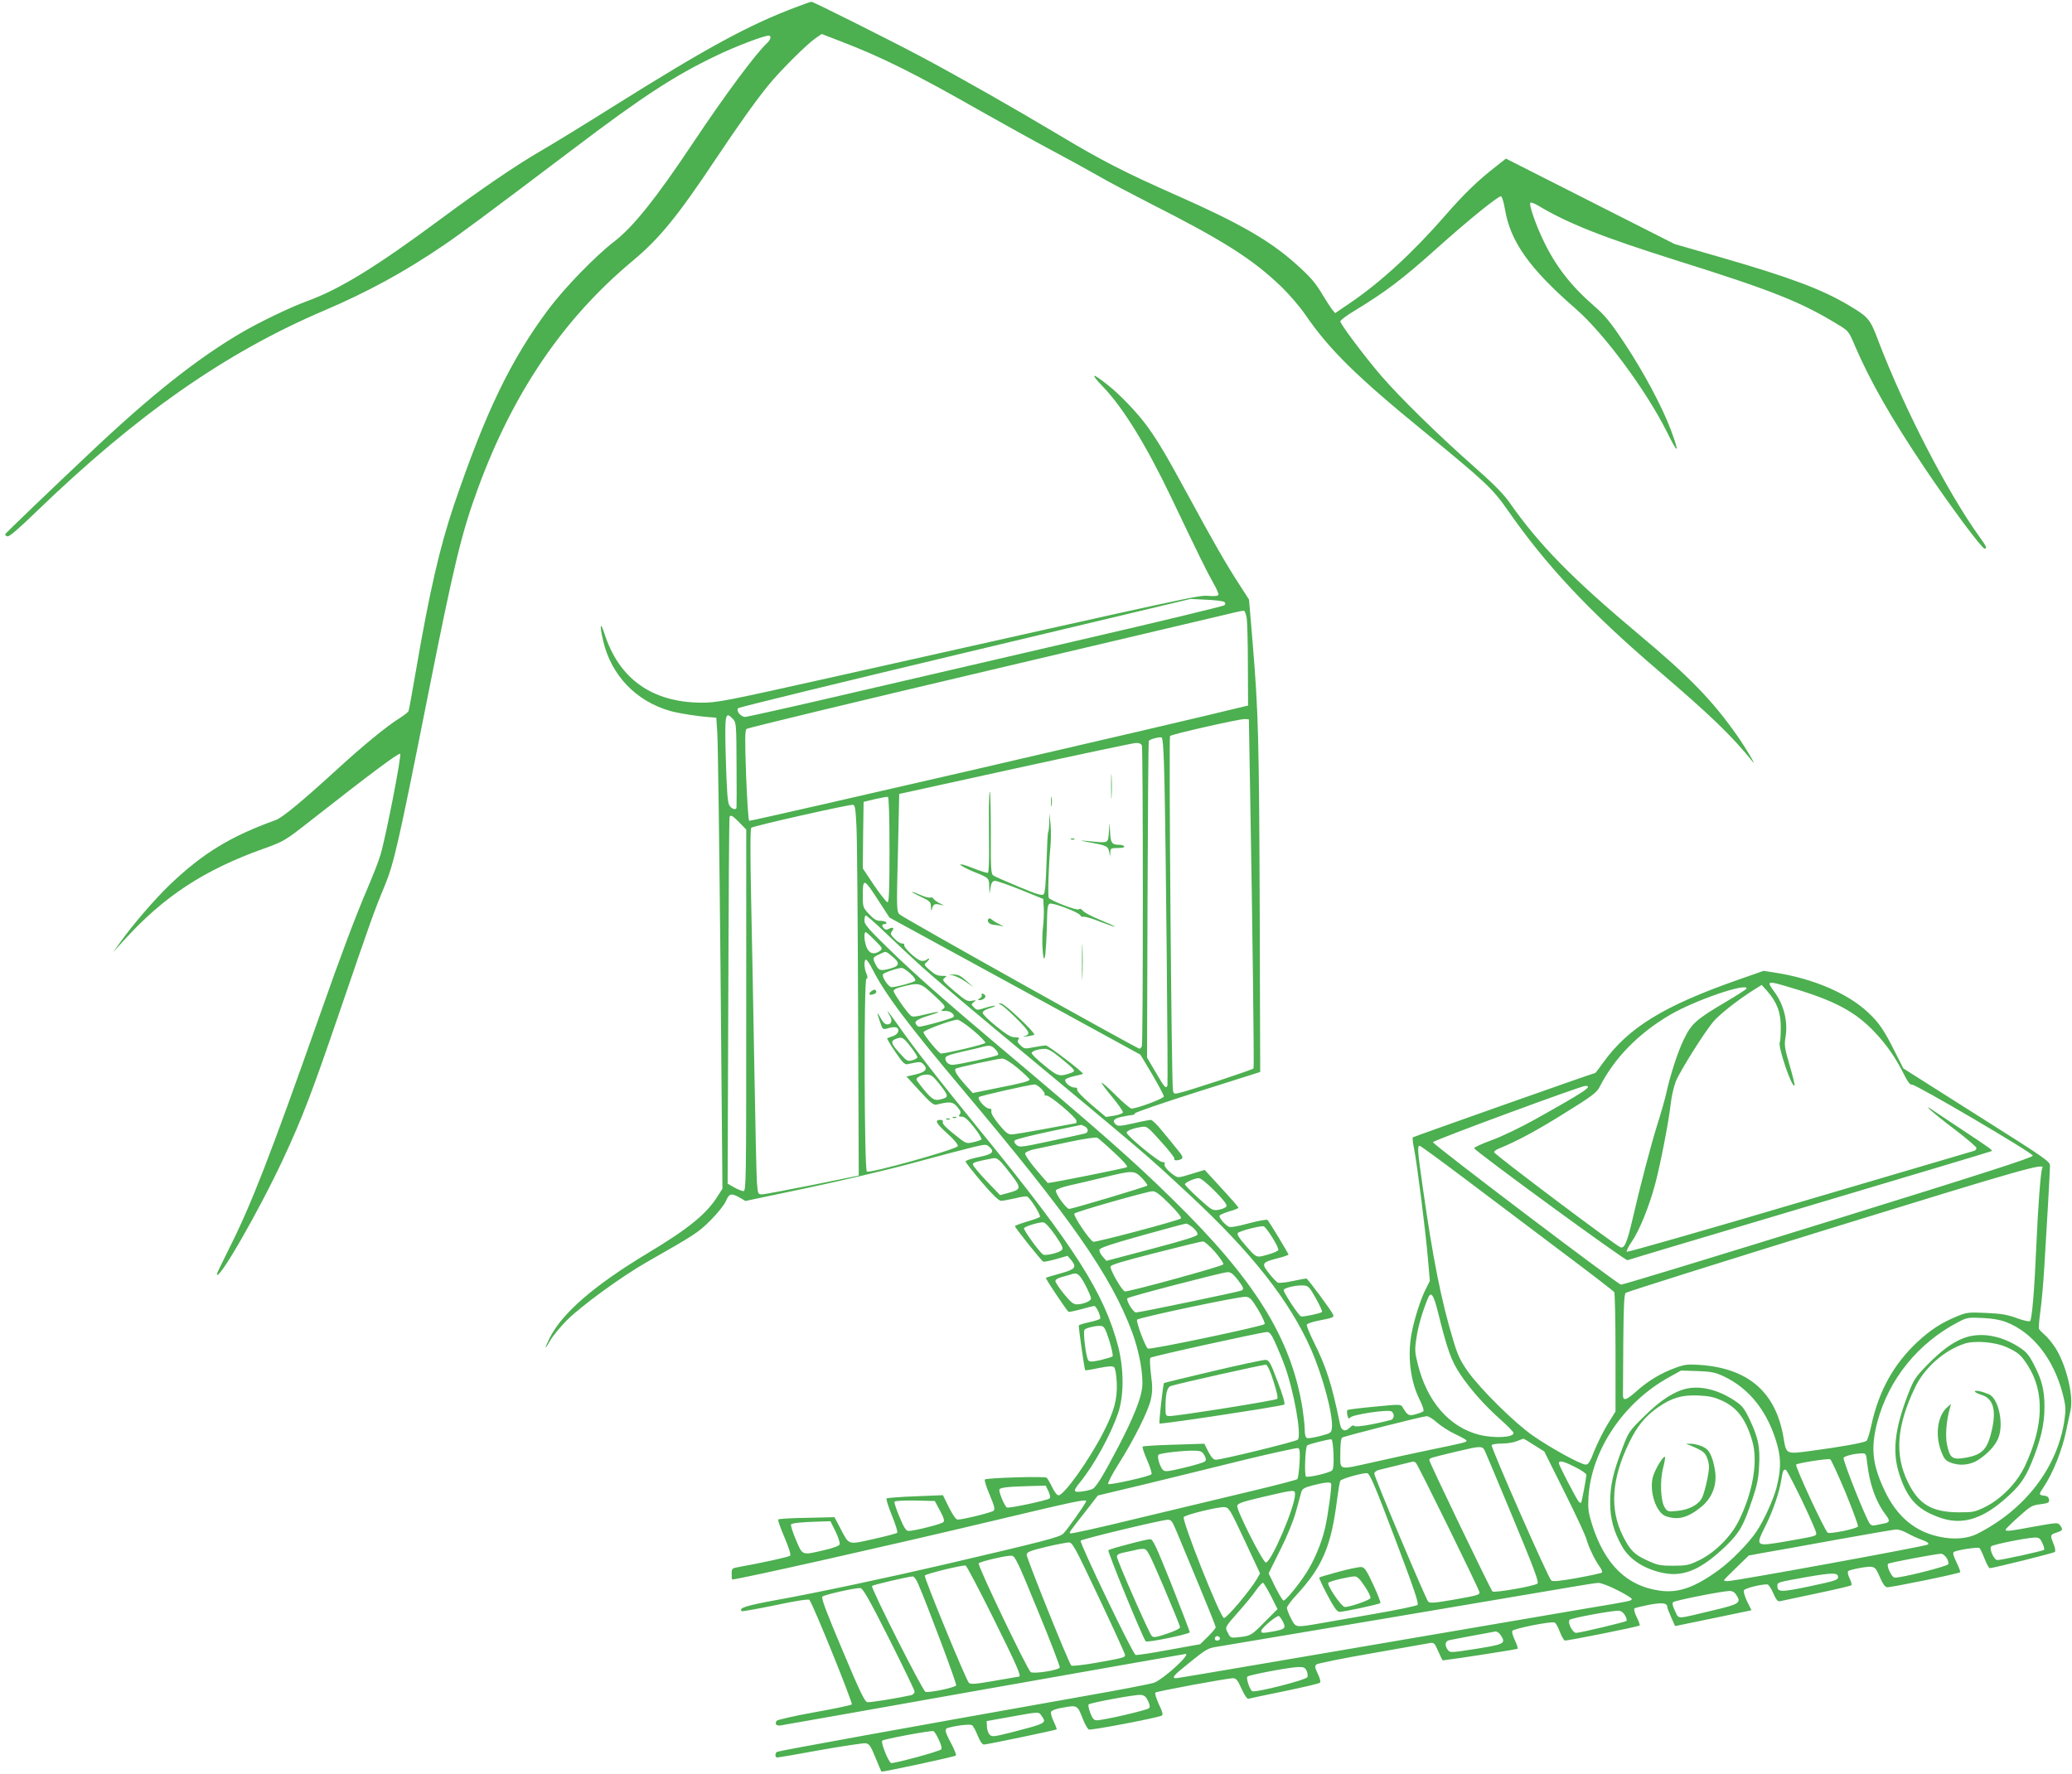
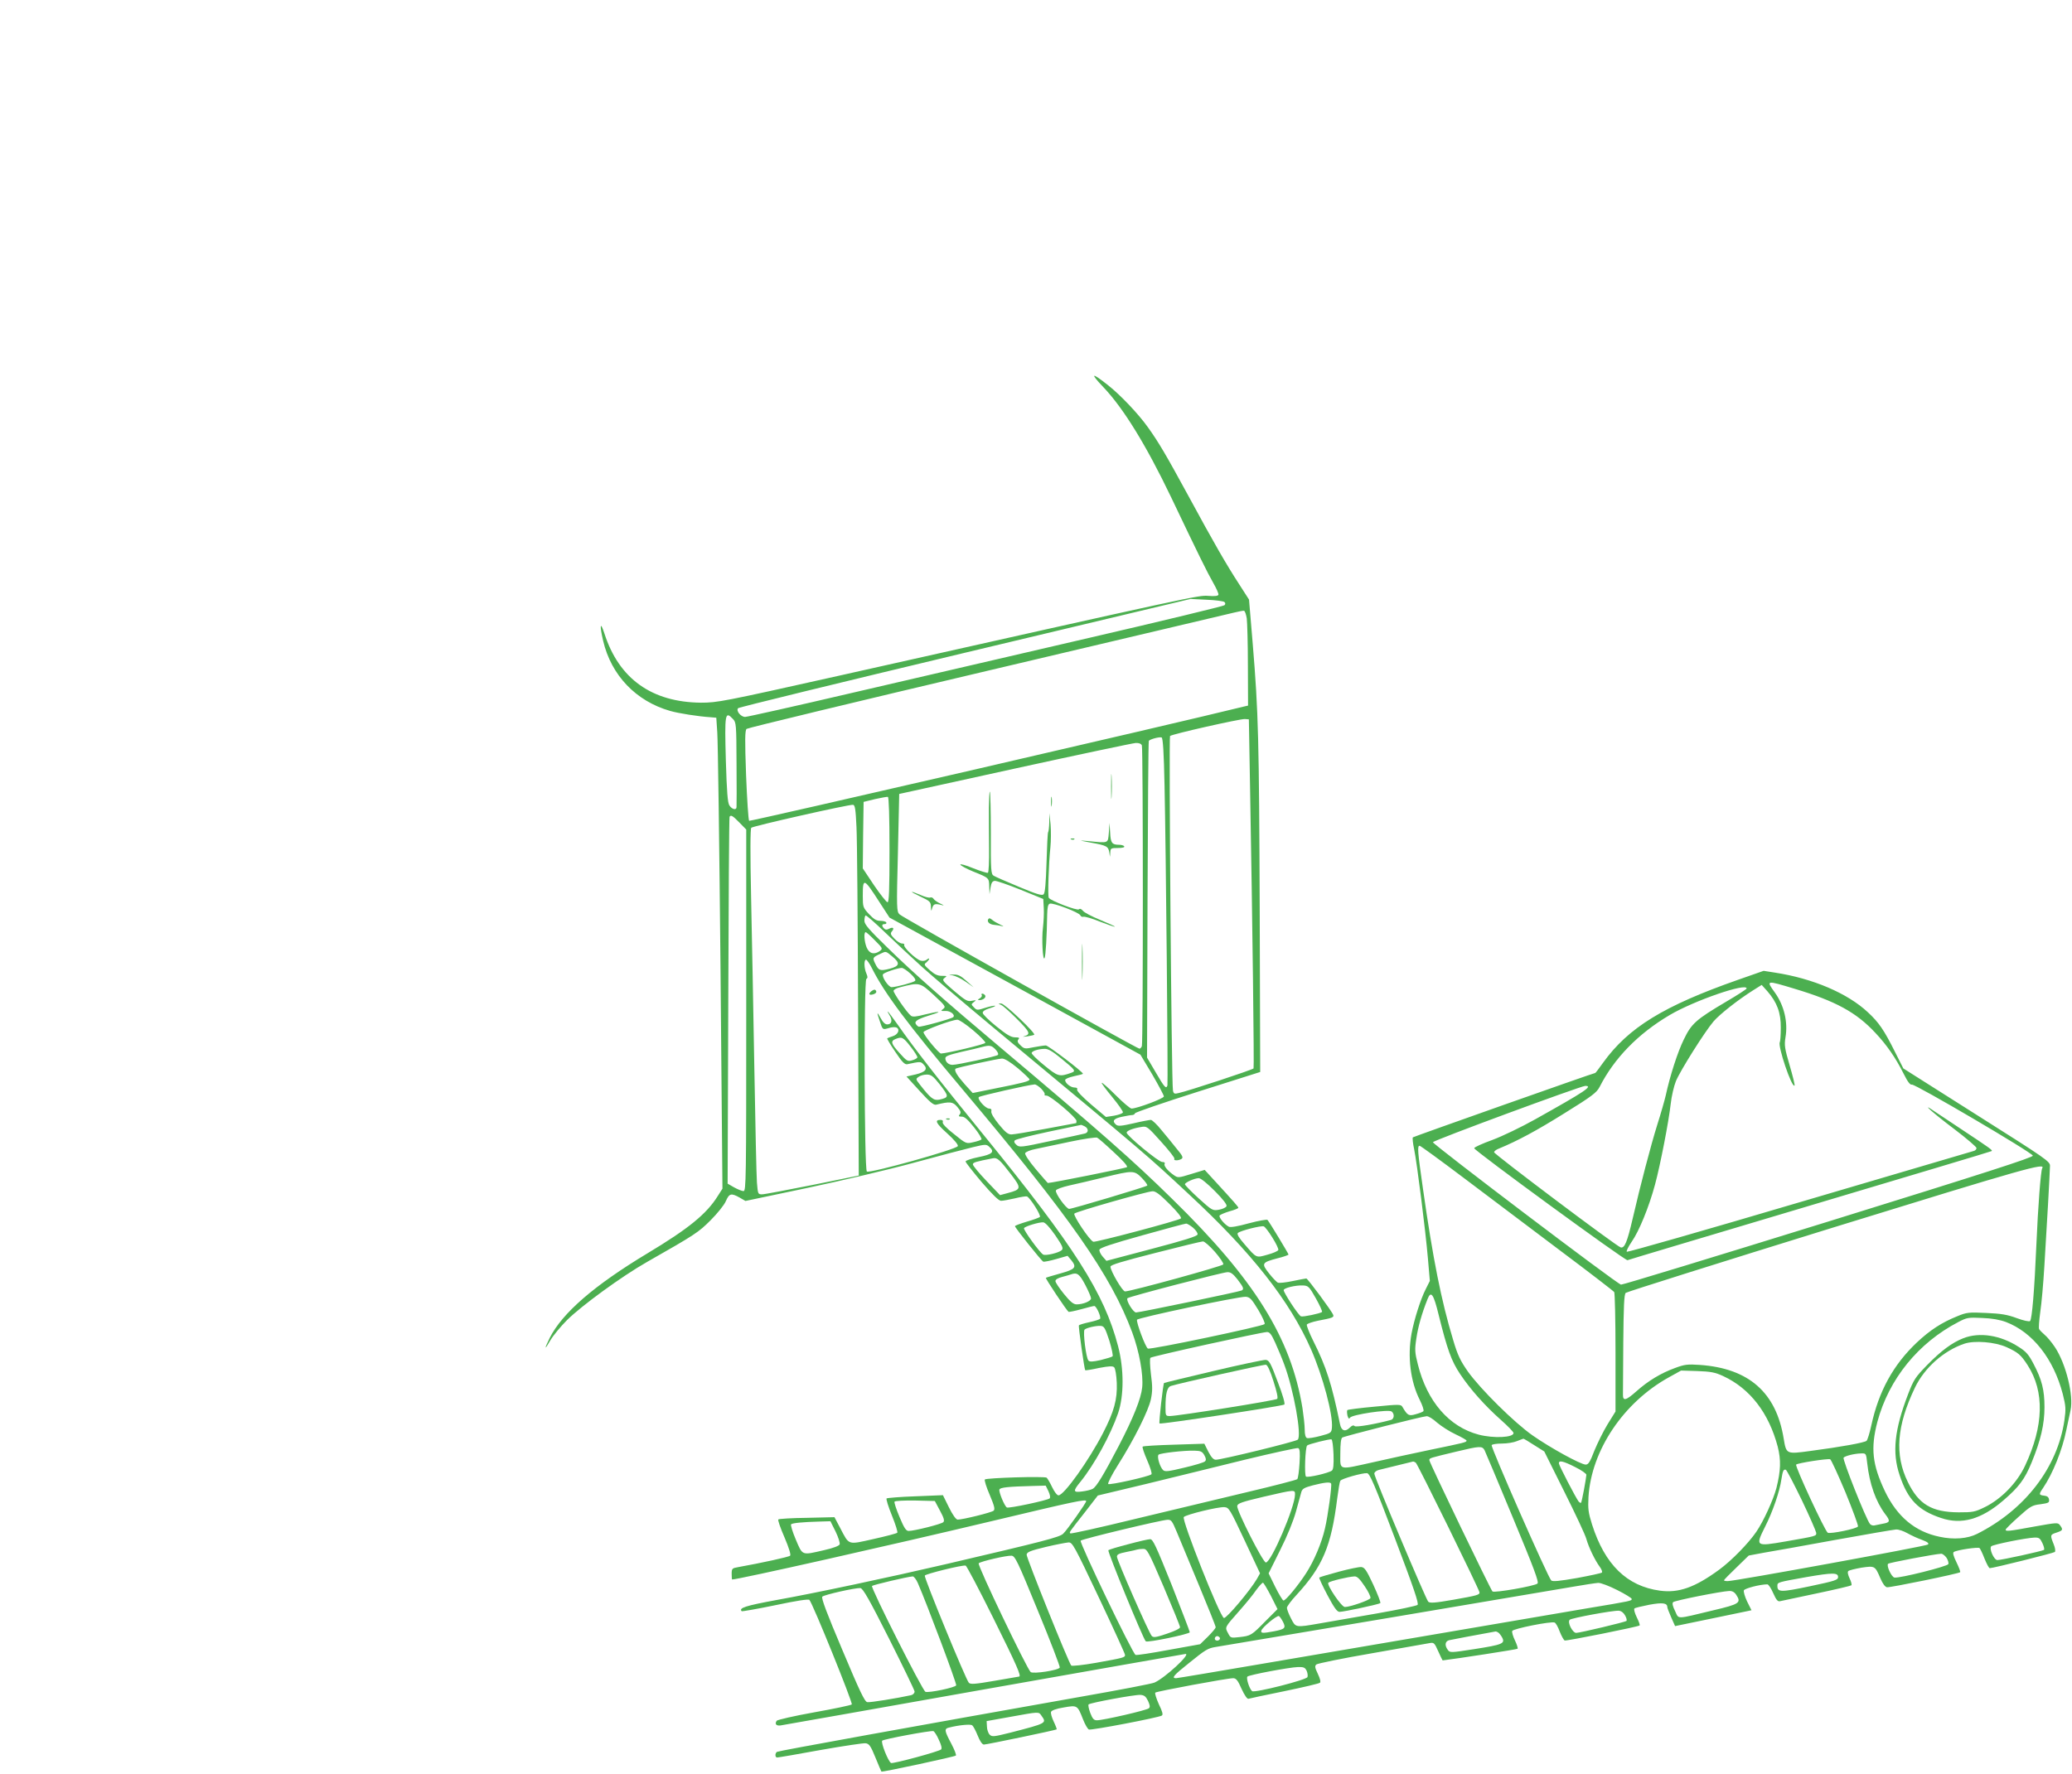
<svg xmlns="http://www.w3.org/2000/svg" version="1.0" width="1280pt" height="1096pt" viewBox="0 0 1280 1096" preserveAspectRatio="xMidYMid meet">
  <g transform="translate(0,1096) scale(0.1,-0.1)" fill="#4caf50" stroke="none">
-     <path d="M4926 10919 c-297 -111 -554 -251 -1141 -619 -181 -114 -379 -235 -440 -270 -149 -86 -370 -236 -626 -426 -394 -292 -618 -430 -820 -504 -107 -39 -300 -132 -415 -200 -268 -158 -552 -383 -915 -726 -253 -238 -534 -508 -537 -515 -2 -4 4 -9 13 -13 12 -4 63 40 178 151 621 600 1168 983 1777 1243 272 116 499 240 740 404 102 69 257 184 810 602 420 318 616 446 873 569 117 57 296 125 326 125 18 0 12 -26 -10 -46 -66 -59 -266 -329 -459 -619 -226 -339 -368 -517 -485 -607 -117 -90 -307 -286 -406 -418 -235 -315 -390 -638 -586 -1215 -87 -258 -150 -533 -234 -1022 -22 -128 -42 -239 -45 -246 -2 -7 -25 -25 -50 -41 -89 -56 -224 -167 -396 -324 -208 -190 -334 -295 -374 -309 -280 -101 -449 -204 -652 -397 -95 -91 -233 -251 -311 -361 l-43 -60 68 75 c246 271 492 433 860 565 128 46 133 49 285 168 377 296 553 427 561 419 10 -10 -88 -511 -121 -622 -10 -36 -46 -128 -79 -205 -80 -188 -162 -406 -299 -795 -307 -871 -421 -1164 -560 -1440 -40 -80 -73 -148 -73 -152 0 -62 259 387 411 714 115 247 174 400 345 900 198 579 215 627 280 783 58 141 86 264 269 1185 161 810 207 999 309 1276 217 590 526 1044 953 1401 165 137 278 275 513 628 145 217 247 360 324 455 71 88 238 255 293 293 l39 27 114 -44 c256 -98 459 -199 875 -436 138 -78 329 -184 425 -235 96 -51 227 -123 290 -159 63 -37 210 -114 325 -173 452 -229 634 -344 813 -517 46 -45 111 -120 144 -168 150 -219 318 -384 738 -727 369 -302 421 -351 508 -475 240 -347 510 -635 932 -996 326 -279 458 -406 586 -565 31 -39 -40 82 -95 160 -149 213 -294 363 -599 618 -421 353 -623 559 -809 825 -37 52 -101 117 -230 230 -204 180 -445 416 -558 547 -101 117 -255 322 -255 339 0 7 39 37 88 66 195 119 292 192 511 388 194 174 380 324 394 319 6 -2 17 -38 24 -80 34 -201 151 -366 437 -615 175 -152 435 -504 563 -760 70 -142 81 -140 27 6 -54 146 -171 365 -289 542 -87 131 -120 171 -188 230 -147 128 -241 251 -317 413 -46 97 -86 215 -76 224 3 4 23 -3 44 -15 188 -113 399 -196 858 -341 589 -185 762 -254 986 -389 78 -47 78 -47 114 -132 95 -222 228 -456 436 -765 153 -228 351 -495 368 -495 17 0 11 15 -33 75 -197 274 -463 789 -622 1205 -53 141 -61 150 -185 224 -167 99 -359 171 -780 293 l-295 85 -521 264 -521 264 -57 -45 c-115 -89 -201 -172 -321 -310 -199 -228 -397 -410 -590 -541 l-87 -59 -20 24 c-10 14 -35 52 -55 85 -45 77 -77 115 -172 199 -158 141 -348 250 -726 417 -328 145 -468 217 -735 377 -271 162 -605 352 -835 475 -189 101 -682 348 -692 347 -5 0 -43 -13 -87 -30z" />
    <path d="M6815 8569 c125 -131 265 -359 418 -678 172 -361 227 -472 261 -531 20 -35 35 -68 33 -75 -3 -8 -24 -10 -63 -7 -62 4 -48 7 -2284 -494 -715 -160 -749 -166 -850 -166 -303 3 -506 147 -596 427 -26 80 -31 53 -8 -45 50 -213 203 -373 414 -433 52 -15 173 -34 250 -39 l35 -3 6 -90 c4 -49 13 -704 20 -1455 l12 -1365 -28 -44 c-70 -113 -183 -204 -436 -356 -329 -198 -525 -368 -603 -522 -35 -71 -33 -80 4 -15 17 29 63 85 103 125 91 90 339 271 494 359 299 170 318 183 393 258 41 41 84 94 94 118 21 48 33 51 85 22 l36 -21 380 80 c209 44 506 114 660 156 154 42 318 85 364 96 79 19 84 19 102 3 36 -32 20 -47 -66 -64 -44 -9 -80 -21 -80 -27 0 -6 45 -63 99 -127 68 -79 106 -116 120 -116 12 0 50 7 85 15 36 9 70 14 75 12 20 -8 89 -118 80 -127 -5 -4 -42 -18 -81 -29 -40 -12 -73 -24 -73 -28 0 -9 164 -215 175 -219 5 -2 42 5 80 16 l70 20 23 -27 c35 -44 26 -56 -68 -82 -47 -13 -87 -25 -89 -27 -4 -4 129 -203 140 -210 3 -2 38 5 78 16 39 11 76 20 81 20 13 0 43 -67 36 -79 -3 -4 -33 -14 -66 -21 -33 -7 -63 -16 -65 -20 -4 -6 34 -272 39 -277 1 -2 40 4 85 14 64 12 85 13 94 4 7 -7 14 -49 16 -96 4 -103 -17 -178 -85 -310 -87 -169 -241 -385 -275 -385 -9 0 -25 21 -39 50 -13 28 -29 54 -34 59 -13 10 -371 -1 -382 -11 -4 -4 9 -47 30 -95 29 -69 34 -89 24 -98 -12 -11 -190 -55 -222 -55 -10 0 -31 29 -54 76 l-37 75 -170 -7 c-93 -3 -173 -10 -178 -13 -4 -4 11 -52 33 -106 22 -54 37 -102 33 -106 -5 -5 -71 -22 -147 -39 -161 -36 -149 -40 -205 67 l-36 68 -170 -4 c-93 -1 -173 -6 -177 -10 -4 -3 13 -53 38 -110 28 -66 41 -108 35 -114 -8 -8 -178 -45 -323 -71 -35 -6 -38 -9 -38 -41 0 -19 1 -35 3 -35 38 0 976 211 1605 361 516 123 582 137 582 123 0 -11 -119 -180 -142 -201 -23 -22 -116 -46 -728 -189 -339 -79 -803 -178 -1044 -221 -190 -35 -234 -49 -214 -69 3 -2 96 14 207 37 132 28 205 39 211 33 20 -20 270 -638 262 -646 -5 -5 -110 -27 -233 -49 -123 -22 -227 -46 -231 -52 -13 -20 -3 -32 23 -29 13 2 580 102 1260 223 680 120 1239 219 1243 219 33 0 -127 -148 -192 -177 -15 -7 -218 -46 -452 -87 -1026 -182 -1871 -335 -1880 -341 -13 -8 -13 -35 1 -35 6 0 126 20 266 46 141 25 268 44 281 42 21 -3 31 -16 60 -88 19 -47 36 -86 37 -87 3 -5 454 92 460 99 4 4 -9 37 -29 75 -42 79 -44 91 -13 98 62 16 133 22 143 14 7 -6 22 -34 34 -64 13 -33 28 -55 38 -55 18 0 445 89 450 94 1 2 -7 24 -19 49 -12 25 -19 51 -16 59 3 9 33 20 77 27 85 15 86 15 120 -72 13 -33 29 -61 37 -64 15 -6 428 73 450 86 9 5 5 23 -18 70 -16 36 -26 68 -22 72 9 8 444 89 481 89 18 0 29 -13 52 -66 19 -41 35 -64 43 -61 7 2 107 24 222 47 116 24 214 47 219 52 6 5 1 26 -13 55 -18 38 -20 48 -9 58 7 6 162 38 343 69 182 32 342 60 357 63 26 5 30 1 53 -51 14 -31 26 -56 27 -56 85 10 460 68 463 72 3 3 -4 26 -16 51 -12 25 -20 51 -17 59 6 14 239 61 262 52 7 -3 21 -27 31 -55 11 -28 25 -53 31 -56 11 -4 455 85 463 93 3 3 -5 25 -18 51 -12 25 -19 49 -14 54 4 4 46 14 92 23 82 15 111 11 111 -15 0 -5 11 -33 24 -63 l24 -54 213 44 c118 24 224 46 236 49 l23 5 -27 54 c-14 30 -23 60 -20 69 5 12 100 37 145 37 7 0 23 -24 36 -54 19 -42 28 -54 43 -50 10 2 112 24 226 48 115 24 211 47 214 50 4 3 -1 23 -11 43 -10 22 -14 39 -8 45 5 5 42 14 81 21 83 12 84 12 117 -65 14 -33 29 -54 41 -56 19 -3 443 84 452 93 3 3 -8 31 -23 62 -19 39 -24 58 -16 63 21 13 152 32 159 24 5 -5 19 -35 31 -66 13 -32 27 -58 32 -58 21 0 394 93 402 100 5 5 2 26 -8 50 -22 55 -21 57 19 70 39 13 41 18 21 45 -13 18 -18 17 -159 -8 -157 -29 -177 -31 -177 -19 0 4 36 40 80 79 73 66 84 72 135 78 50 7 56 10 53 29 -2 15 -11 22 -30 24 -33 4 -34 8 -7 47 61 90 119 235 144 359 8 39 20 94 26 122 20 90 -28 286 -96 389 -20 30 -49 65 -64 77 -15 13 -30 28 -34 35 -4 6 0 54 7 106 8 53 19 178 25 279 6 101 16 275 23 388 6 113 12 218 12 235 1 28 -18 41 -453 316 l-453 287 -53 105 c-66 132 -98 179 -166 242 -125 117 -339 209 -574 245 l-70 11 -157 -55 c-462 -162 -679 -296 -835 -513 -25 -35 -46 -63 -48 -63 -10 0 -1121 -393 -1127 -398 -3 -4 0 -37 8 -73 18 -89 70 -500 85 -674 l12 -140 -25 -50 c-32 -62 -72 -189 -88 -275 -26 -142 -7 -297 51 -411 17 -34 27 -65 22 -69 -4 -5 -26 -13 -48 -19 -42 -12 -50 -8 -81 45 -10 17 -18 17 -172 2 -89 -8 -165 -18 -168 -21 -4 -3 -3 -18 0 -34 6 -20 10 -23 16 -13 12 19 239 53 257 38 19 -15 16 -46 -4 -52 -93 -25 -216 -47 -225 -38 -7 7 -16 4 -30 -10 -28 -28 -52 -19 -60 22 -51 249 -85 354 -165 514 -24 48 -42 94 -40 101 3 6 34 17 69 24 90 17 100 21 94 36 -8 23 -158 225 -166 225 -4 0 -42 -7 -85 -16 -42 -9 -82 -13 -90 -10 -7 2 -32 28 -55 57 -49 62 -46 68 53 94 37 9 67 20 67 23 0 5 -118 201 -130 214 -3 4 -55 -5 -115 -21 -68 -19 -115 -27 -124 -21 -27 14 -63 58 -57 69 4 5 31 17 61 26 30 8 55 18 55 22 0 6 -30 40 -141 161 l-67 73 -82 -25 c-81 -25 -83 -25 -109 -7 -40 28 -64 59 -56 70 3 7 -3 11 -16 11 -22 0 -219 163 -219 181 0 12 39 27 89 35 36 6 38 5 124 -91 48 -53 85 -100 82 -105 -8 -13 25 -13 44 -1 12 8 6 20 -30 63 -24 30 -66 82 -94 115 -27 34 -57 62 -65 63 -8 0 -57 -9 -107 -21 -75 -17 -96 -19 -108 -9 -27 23 -16 38 35 49 28 6 57 11 65 11 7 0 15 5 17 11 2 6 177 66 388 133 l385 122 -3 995 c-4 1066 -8 1224 -43 1649 l-23 275 -61 95 c-80 123 -157 257 -312 543 -141 259 -184 332 -251 426 -59 83 -169 199 -246 260 -103 82 -115 78 -31 -10z m749 -1329 c7 -7 7 -13 0 -20 -5 -5 -379 -96 -829 -200 -451 -105 -1110 -258 -1465 -340 -355 -83 -655 -150 -667 -150 -27 0 -58 39 -43 54 6 6 637 160 1403 343 l1392 332 100 -5 c55 -2 104 -9 109 -14z m138 -101 c3 -24 7 -155 7 -291 l1 -248 -22 -5 c-445 -110 -3055 -712 -3060 -707 -5 5 -13 132 -19 282 -8 220 -7 276 3 286 7 6 677 168 1488 359 811 192 1498 353 1525 360 28 7 55 12 60 11 6 -2 13 -23 17 -47z m-3174 -622 c20 -21 21 -32 22 -277 1 -140 1 -261 0 -267 0 -21 -28 -15 -44 10 -11 17 -16 81 -22 278 -8 291 -5 308 44 256z m3194 -402 c16 -896 26 -1750 22 -1757 -5 -8 -405 -140 -462 -152 -27 -7 -32 -5 -36 16 -9 45 -26 2182 -18 2190 12 12 431 106 462 105 l25 -2 7 -400z m-528 -8 c9 -412 22 -1839 18 -1854 -8 -24 -18 -13 -72 80 l-54 92 3 975 c2 536 5 978 8 982 6 10 65 26 79 21 8 -3 14 -92 18 -296z m-140 247 c8 -20 8 -1838 0 -1858 -3 -9 -10 -16 -15 -16 -14 0 -1463 810 -1482 830 -18 17 -19 34 -10 381 l8 363 715 157 c393 86 729 157 746 158 21 1 34 -5 38 -15z m-1559 -645 c0 -250 -3 -324 -12 -324 -7 0 -44 47 -83 104 l-70 105 2 205 3 206 70 17 c39 9 75 15 80 14 6 -2 10 -119 10 -327z m-204 141 c4 -74 8 -589 10 -1144 l4 -1010 -285 -58 c-157 -31 -297 -58 -312 -58 -26 0 -26 2 -32 73 -3 39 -10 358 -16 707 -6 349 -15 824 -20 1055 -6 275 -5 423 1 430 11 11 605 145 629 142 12 -2 16 -28 21 -137z m-723 27 l42 -43 0 -1117 c0 -1057 -1 -1117 -17 -1117 -10 0 -36 11 -58 23 l-40 23 4 1129 c2 622 5 1133 8 1138 8 13 19 7 61 -36z m864 -490 l63 -97 775 -423 775 -424 73 -122 c39 -67 72 -129 72 -136 0 -13 -166 -75 -200 -75 -8 0 -52 37 -97 82 -45 45 -84 80 -87 77 -3 -2 27 -42 65 -88 38 -46 68 -89 66 -95 -2 -6 -26 -15 -54 -20 l-51 -8 -91 77 c-55 47 -90 84 -87 92 4 8 -2 13 -16 13 -24 0 -58 27 -58 46 0 7 23 17 55 24 30 6 55 13 55 15 0 12 -215 175 -229 175 -10 0 -43 -5 -75 -11 -53 -11 -58 -11 -81 11 -19 18 -22 26 -14 37 9 10 5 13 -20 13 -25 0 -52 16 -116 68 -46 37 -84 74 -84 83 -1 10 14 20 40 28 23 7 39 14 37 16 -2 2 -26 -2 -53 -10 -60 -19 -60 -19 -80 2 -16 16 -16 18 1 31 17 13 16 13 -12 8 -27 -6 -39 1 -109 60 -72 62 -77 68 -60 81 17 12 16 13 -16 13 -27 0 -46 9 -75 35 -36 32 -38 36 -21 48 9 8 17 18 17 22 0 4 -7 2 -15 -5 -8 -7 -25 -10 -37 -6 -29 7 -110 84 -102 97 3 5 -3 9 -14 9 -10 0 -31 13 -47 30 -24 25 -26 32 -15 45 17 20 7 29 -18 16 -13 -7 -22 -7 -30 1 -17 17 -15 28 4 28 8 0 12 5 9 10 -3 6 -20 10 -37 10 -24 0 -40 10 -70 42 -37 40 -38 44 -38 113 0 113 6 111 102 -38z m263 -401 c61 -55 256 -221 435 -370 998 -830 941 -781 1216 -1037 386 -358 622 -658 754 -959 72 -165 136 -403 128 -483 -3 -30 -6 -33 -71 -50 -38 -10 -75 -16 -83 -13 -9 4 -14 21 -14 53 0 26 -7 86 -14 133 -71 433 -296 794 -803 1290 -242 238 -441 413 -1078 950 -322 271 -522 447 -682 604 -114 111 -143 144 -143 166 0 15 3 30 7 33 3 4 58 -44 122 -106 64 -61 166 -157 226 -211z m-290 163 c48 -48 49 -51 31 -65 -35 -25 -65 -18 -82 21 -15 36 -19 95 -6 95 4 0 30 -23 57 -51z m108 -100 c49 -40 45 -59 -17 -75 -59 -15 -68 -12 -89 31 -18 37 -17 39 33 62 34 16 31 17 73 -18z m-127 -71 c79 -157 218 -343 559 -748 670 -796 917 -1149 1049 -1502 44 -119 70 -262 62 -341 -7 -69 -54 -187 -145 -362 -93 -178 -138 -253 -161 -265 -11 -6 -40 -13 -65 -16 -56 -8 -58 2 -11 59 86 106 186 289 233 424 37 109 37 273 0 415 -86 328 -268 614 -837 1313 -266 326 -428 535 -524 673 -32 45 -60 82 -62 82 -2 0 3 -11 12 -25 19 -30 12 -55 -15 -55 -13 0 -27 13 -40 38 -25 45 -26 40 -5 -21 17 -52 16 -51 60 -38 17 5 37 5 44 1 21 -13 7 -43 -25 -53 -16 -5 -32 -11 -34 -13 -3 -2 20 -40 50 -84 42 -63 58 -79 74 -76 79 17 83 17 99 0 30 -29 15 -48 -47 -63 l-57 -13 82 -90 c64 -70 86 -88 102 -84 85 21 102 19 130 -14 21 -25 24 -35 15 -46 -9 -11 -7 -14 13 -14 17 0 37 -18 76 -67 29 -36 49 -70 45 -74 -4 -4 -27 -12 -51 -17 -43 -10 -44 -10 -118 50 -49 38 -74 65 -70 74 3 9 -1 14 -14 14 -38 0 -29 -20 41 -83 43 -39 70 -71 66 -79 -7 -20 -548 -171 -562 -157 -16 16 -19 1180 -3 1190 9 6 9 13 0 34 -14 31 -16 85 -2 85 5 0 22 -24 36 -52z m238 -34 c25 -23 35 -39 29 -45 -10 -10 -114 -38 -145 -39 -19 0 -63 65 -53 80 6 10 88 38 115 39 8 1 32 -15 54 -35z m5463 -94 c253 -76 381 -146 498 -272 70 -74 126 -155 175 -253 25 -50 40 -70 51 -67 21 4 743 -420 747 -439 2 -11 -293 -106 -1263 -407 -697 -216 -1273 -392 -1281 -390 -26 5 -1165 869 -1162 880 4 12 912 347 941 348 51 0 -1 -34 -310 -207 -84 -47 -202 -104 -264 -127 -61 -22 -112 -45 -112 -51 -1 -14 934 -697 947 -692 6 3 513 154 1126 337 613 183 1119 334 1123 337 9 5 -5 15 -189 137 -65 43 -139 92 -164 109 -92 64 -11 -9 123 -110 75 -57 137 -110 137 -117 0 -8 -8 -16 -17 -18 -10 -3 -494 -146 -1076 -317 -581 -172 -1061 -309 -1067 -306 -5 3 9 31 30 62 45 64 107 215 144 353 33 122 85 391 97 499 5 47 20 110 32 140 26 64 179 307 233 370 38 44 151 133 243 191 l54 34 35 -39 c60 -69 84 -133 83 -226 0 -44 -3 -84 -6 -89 -14 -23 74 -284 91 -268 3 3 -11 59 -30 124 -31 106 -34 125 -26 174 16 94 -8 196 -65 276 -56 78 -57 78 122 24z m-5317 -40 c70 -65 74 -71 57 -84 -17 -13 -16 -14 14 -13 29 2 62 -24 48 -38 -12 -11 -202 -63 -214 -59 -7 3 -16 12 -19 20 -6 16 22 31 102 55 70 21 40 21 -41 1 -58 -15 -80 -17 -90 -8 -23 17 -107 139 -107 153 0 7 17 17 38 22 123 32 125 31 212 -49z m5020 42 c0 -4 -57 -41 -127 -82 -186 -110 -214 -135 -261 -233 -38 -77 -85 -223 -112 -347 -7 -30 -30 -111 -52 -180 -40 -128 -105 -376 -152 -580 -34 -146 -50 -184 -74 -178 -26 7 -782 576 -782 588 0 6 12 16 28 22 119 49 235 112 405 218 173 107 201 129 219 164 90 177 238 329 433 444 151 89 475 201 475 164z m-4779 -258 c44 -37 78 -72 76 -78 -3 -9 -233 -64 -274 -66 -13 0 -108 115 -108 132 0 11 173 76 209 77 10 1 54 -29 97 -65z m-386 -101 c25 -32 44 -62 42 -67 -2 -6 -17 -14 -33 -18 -27 -8 -33 -4 -76 44 -54 59 -58 75 -25 88 38 15 46 12 92 -47z m525 -18 c14 -15 20 -29 14 -34 -10 -9 -248 -61 -280 -61 -24 0 -44 18 -44 41 0 13 22 21 98 39 53 12 111 25 127 30 49 13 60 11 85 -15z m405 -55 c89 -73 93 -78 63 -89 -73 -26 -82 -24 -167 46 -45 36 -80 71 -78 77 4 12 40 24 80 25 21 1 49 -15 102 -59z m-267 -61 c39 -33 72 -65 72 -69 0 -11 -36 -21 -213 -56 l-138 -28 -49 54 c-47 53 -67 86 -57 96 7 7 259 62 287 63 16 0 50 -20 98 -60z m-484 -98 c60 -77 60 -82 -1 -96 -35 -7 -54 8 -121 94 -25 32 -26 34 -7 47 10 8 33 14 50 14 27 0 39 -9 79 -59z m629 -29 c15 -16 24 -31 20 -35 -3 -4 2 -7 13 -7 23 0 184 -136 184 -156 0 -8 -1 -14 -2 -14 -2 0 -86 -16 -188 -35 -102 -19 -197 -35 -212 -35 -21 0 -38 14 -78 63 -31 38 -49 69 -46 80 3 11 -2 17 -14 17 -22 0 -75 59 -63 71 8 8 309 76 344 78 8 1 27 -12 42 -27z m268 -232 c24 -13 25 -37 2 -44 -10 -3 -105 -23 -211 -46 -185 -40 -195 -41 -213 -24 -14 12 -16 21 -9 28 6 6 100 30 208 53 108 23 198 42 200 42 2 1 12 -4 23 -9z m180 -160 c54 -49 87 -86 81 -92 -6 -6 -460 -97 -489 -98 -1 0 -34 38 -74 85 -42 50 -69 91 -66 99 3 8 32 20 64 26 32 7 128 27 213 45 85 18 161 29 168 25 7 -3 54 -44 103 -90z m2166 -162 c148 -111 414 -312 593 -447 179 -134 328 -249 332 -255 4 -6 8 -175 8 -374 l0 -364 -49 -79 c-27 -44 -63 -118 -82 -164 -26 -69 -37 -85 -53 -85 -31 0 -221 105 -328 180 -113 79 -322 286 -400 395 -46 66 -63 100 -91 195 -73 241 -125 501 -187 938 -33 230 -35 262 -20 262 5 0 130 -91 277 -202z m-2801 25 c65 -85 64 -93 -20 -115 l-48 -13 -84 88 c-46 48 -84 94 -84 102 0 12 17 17 125 38 26 5 42 -10 111 -100z m6370 38 c-9 -15 -26 -237 -36 -471 -12 -281 -27 -461 -39 -473 -5 -5 -42 3 -82 18 -59 22 -98 28 -189 32 -107 5 -120 4 -178 -20 -97 -39 -169 -86 -250 -162 -145 -137 -236 -301 -282 -514 -10 -46 -23 -88 -29 -94 -11 -11 -158 -38 -349 -63 -147 -20 -147 -20 -163 76 -46 286 -216 435 -519 456 -75 5 -93 3 -152 -19 -88 -32 -166 -79 -240 -145 -64 -57 -83 -61 -82 -19 0 15 1 160 2 322 2 220 5 297 15 306 6 6 584 188 1282 404 1195 369 1313 402 1291 366z m-5561 -61 c21 -22 36 -43 32 -46 -8 -8 -463 -144 -482 -144 -18 0 -88 97 -82 114 3 8 40 21 84 31 43 9 139 32 213 50 180 44 187 44 235 -5z m449 -79 c51 -51 77 -85 73 -94 -3 -8 -24 -18 -46 -22 -40 -7 -43 -5 -126 70 -47 43 -85 82 -85 87 0 11 58 37 85 38 13 0 51 -31 99 -79z m-279 -81 c51 -51 76 -83 70 -89 -13 -13 -527 -149 -541 -144 -23 8 -127 164 -117 174 13 13 449 137 483 138 19 1 46 -20 105 -79z m-706 -193 c45 -66 51 -81 40 -92 -19 -17 -100 -36 -115 -27 -21 12 -124 154 -118 163 7 12 95 38 119 36 12 -1 40 -31 74 -80z m851 47 c17 -15 30 -33 28 -42 -2 -11 -82 -36 -283 -89 l-280 -74 -23 26 c-13 15 -22 34 -20 43 2 11 76 36 263 88 143 40 265 73 272 73 6 1 26 -11 43 -25z m490 -61 c23 -36 39 -70 37 -77 -3 -7 -33 -20 -67 -29 -71 -20 -66 -23 -142 65 -35 40 -48 62 -41 69 14 14 144 47 160 41 7 -2 31 -33 53 -69z m-355 -88 c31 -36 55 -71 52 -78 -4 -11 -572 -167 -607 -167 -16 0 -90 127 -90 153 0 11 70 32 278 85 152 39 284 71 293 71 9 1 42 -28 74 -64z m140 -171 c37 -49 41 -59 26 -68 -11 -7 -631 -136 -653 -136 -18 0 -64 77 -53 88 9 10 586 160 617 161 21 1 35 -10 63 -45z m-941 -33 c20 -38 36 -76 36 -84 0 -17 -49 -37 -89 -37 -20 0 -39 16 -78 64 -29 36 -53 71 -53 80 0 10 16 19 43 26 23 6 47 13 52 15 39 14 53 4 89 -64z m1425 -84 c24 -43 41 -80 38 -84 -10 -9 -118 -32 -130 -27 -15 5 -107 146 -107 162 0 13 72 31 120 29 32 -2 38 -7 79 -80z m759 -104 c53 -213 78 -282 131 -362 63 -95 154 -197 253 -285 43 -38 78 -74 78 -81 0 -28 -122 -34 -215 -10 -183 48 -319 205 -376 434 -19 74 -20 92 -9 162 10 69 33 152 69 242 21 54 37 32 69 -100z m-1115 33 c26 -44 44 -83 39 -88 -14 -14 -707 -160 -721 -151 -15 9 -72 161 -67 178 3 12 628 144 671 142 26 -2 36 -12 78 -81z m4619 -75 c165 -63 294 -227 351 -445 19 -76 20 -92 10 -163 -43 -291 -243 -552 -539 -701 -59 -30 -145 -37 -232 -18 -151 31 -262 124 -337 280 -79 166 -90 267 -47 431 71 264 252 487 500 616 53 28 63 29 147 25 60 -2 109 -11 147 -25z m-5539 -115 c15 -49 24 -93 20 -97 -4 -4 -37 -14 -73 -23 -50 -11 -68 -12 -76 -3 -15 15 -35 179 -24 191 11 11 70 25 100 23 21 -2 27 -12 53 -91z m1025 -13 c17 -38 42 -97 55 -133 59 -157 110 -442 84 -466 -12 -12 -470 -124 -506 -124 -15 0 -28 15 -46 49 l-25 50 -187 -6 c-104 -3 -191 -8 -194 -12 -4 -3 9 -41 28 -85 19 -43 31 -82 26 -86 -15 -14 -258 -68 -267 -60 -4 5 22 57 60 117 99 156 190 338 204 408 10 48 10 79 0 154 -6 51 -8 97 -3 101 8 9 680 157 719 159 17 1 28 -13 52 -66z m2767 -206 c166 -77 282 -228 337 -436 21 -83 19 -148 -8 -256 -19 -72 -80 -206 -124 -270 -49 -72 -154 -179 -229 -234 -150 -110 -251 -146 -367 -130 -204 28 -340 161 -419 409 -23 74 -26 96 -22 170 18 289 217 585 498 740 l74 41 100 -3 c84 -3 110 -8 160 -31z m-1767 -288 c26 -22 77 -55 114 -72 38 -18 68 -35 68 -39 0 -10 -13 -13 -226 -57 -105 -22 -262 -56 -349 -76 -222 -49 -205 -54 -205 54 0 60 4 93 12 98 14 9 494 131 521 132 11 1 40 -17 65 -40z m-640 -196 c2 -64 -1 -93 -10 -100 -19 -15 -147 -45 -160 -37 -11 7 -5 180 7 192 7 8 138 41 150 38 6 -2 11 -43 13 -93z m1240 57 l62 -39 124 -249 c68 -136 130 -268 136 -292 14 -50 52 -130 83 -172 11 -15 17 -31 13 -35 -3 -4 -73 -19 -154 -34 -109 -19 -150 -23 -159 -15 -20 18 -375 825 -368 836 3 6 32 10 64 10 32 0 74 7 92 15 19 8 37 14 40 15 3 0 33 -18 67 -40z m-1450 -112 c-3 -49 -9 -93 -14 -98 -5 -5 -144 -41 -309 -80 -165 -39 -477 -114 -693 -166 -217 -53 -397 -93 -400 -89 -7 7 -11 2 92 133 l78 101 297 71 c163 40 438 107 611 150 173 42 321 74 329 72 11 -4 13 -24 9 -94z m1143 81 c6 -12 85 -200 175 -417 131 -315 162 -398 152 -407 -18 -16 -268 -59 -278 -49 -13 14 -390 797 -390 811 0 14 0 13 170 54 142 34 156 35 171 8z m-1731 -31 c11 -20 12 -30 4 -38 -7 -7 -64 -24 -128 -39 -99 -24 -119 -26 -131 -15 -20 20 -39 84 -28 95 10 10 159 27 223 25 37 -1 47 -5 60 -28z m4095 -50 c14 -127 53 -237 111 -314 33 -42 30 -52 -13 -59 -21 -4 -45 -9 -54 -11 -9 -2 -21 2 -27 9 -24 29 -172 401 -163 410 11 11 66 25 108 26 31 1 31 1 38 -61z m-135 -178 c45 -110 80 -205 78 -212 -5 -14 -171 -48 -187 -39 -18 12 -204 412 -195 421 10 10 193 38 210 33 6 -2 48 -94 94 -203z m-2654 182 c11 -7 394 -787 394 -802 0 -15 -14 -19 -161 -45 -114 -20 -146 -22 -156 -12 -15 16 -333 769 -333 791 0 9 12 19 28 23 40 10 206 51 212 52 3 0 10 -3 16 -7z m984 -27 c39 -19 70 -41 70 -48 -1 -22 -28 -168 -33 -173 -2 -2 -9 1 -15 8 -17 22 -122 224 -122 236 0 20 27 14 100 -23z m1401 -205 c49 -102 88 -193 89 -202 0 -20 5 -19 -190 -53 -186 -32 -187 -31 -125 93 46 91 89 215 100 292 8 52 13 62 27 58 6 -2 50 -87 99 -188z m-2514 -235 c117 -309 149 -403 140 -412 -7 -6 -120 -30 -252 -53 -132 -23 -289 -50 -350 -61 -155 -27 -150 -27 -180 31 -14 27 -25 56 -25 65 0 8 26 44 58 78 163 177 216 302 253 599 7 54 15 102 19 108 8 13 136 49 165 47 17 -2 45 -67 172 -402z m-394 338 c6 -11 -19 -198 -38 -278 -20 -88 -67 -200 -117 -277 -47 -73 -125 -168 -139 -168 -5 0 -28 38 -51 84 l-41 84 71 143 c44 87 82 181 98 239 14 52 29 106 33 120 6 21 19 28 72 42 71 18 106 22 112 11z m-1746 -48 c10 -22 13 -39 7 -44 -13 -12 -252 -63 -264 -56 -15 9 -51 97 -46 111 5 13 54 18 209 22 l77 2 17 -35z m1523 -20 c0 -76 -147 -420 -180 -420 -18 0 -180 320 -177 349 2 16 26 25 162 57 198 46 195 45 195 14z m-2193 -100 c25 -46 29 -63 20 -71 -12 -12 -179 -54 -214 -54 -16 0 -28 19 -56 86 -20 47 -34 90 -31 95 3 5 60 8 127 7 l122 -3 32 -60z m1882 -184 l95 -203 -19 -34 c-42 -72 -188 -245 -204 -242 -24 5 -263 609 -248 624 16 16 214 64 251 61 28 -2 34 -12 125 -206z m-419 52 c18 -43 79 -190 136 -327 57 -137 104 -254 104 -261 0 -6 -22 -32 -48 -58 l-48 -47 -194 -35 c-107 -20 -199 -34 -205 -31 -18 7 -349 696 -339 706 11 11 495 127 536 129 24 1 29 -7 58 -76z m-2108 3 c17 -35 28 -70 25 -79 -3 -9 -39 -23 -97 -36 -139 -32 -131 -35 -174 66 -20 47 -33 90 -29 94 9 8 69 14 176 17 l67 2 32 -64z m6621 -10 c23 -13 64 -32 90 -41 34 -13 45 -21 37 -29 -10 -10 -1191 -226 -1237 -226 -13 0 -23 2 -23 5 0 3 35 39 77 79 l76 74 91 17 c50 8 249 44 441 79 193 35 363 64 378 65 16 1 47 -10 70 -23z m834 -61 c9 -19 14 -38 10 -42 -8 -7 -262 -63 -288 -63 -21 0 -52 70 -38 85 11 11 214 52 267 54 28 1 35 -4 49 -34z m-5829 -336 c89 -188 162 -348 162 -355 0 -16 -7 -18 -180 -49 -79 -14 -148 -21 -152 -17 -16 16 -278 668 -276 686 3 16 23 24 118 47 63 15 127 27 141 28 24 1 35 -19 187 -340z m5237 245 c9 -14 14 -32 11 -39 -5 -14 -303 -89 -333 -83 -18 3 -51 74 -39 85 6 7 287 60 327 62 9 1 24 -11 34 -25z m-5613 -328 c77 -186 137 -344 135 -350 -7 -17 -164 -41 -180 -28 -23 20 -331 662 -321 672 12 12 172 49 203 47 22 -2 37 -33 163 -341z m-275 -46 c143 -288 175 -360 158 -360 -2 0 -70 -12 -151 -26 -121 -21 -149 -23 -159 -12 -18 19 -277 648 -272 662 3 10 229 66 252 62 6 0 83 -147 172 -326z m5218 255 c0 -18 -19 -24 -175 -57 -181 -38 -200 -37 -200 3 0 22 1 22 180 54 162 28 195 28 195 0z m-5685 -37 c57 -131 241 -621 237 -632 -6 -14 -170 -48 -190 -40 -18 7 -340 645 -330 654 7 7 219 57 251 59 7 1 22 -18 32 -41z m2181 -79 l41 -82 -74 -74 c-87 -89 -91 -91 -161 -99 -54 -6 -55 -6 -71 25 -20 37 -21 34 69 136 39 44 86 101 104 128 19 26 38 47 43 47 4 0 26 -37 49 -81z m2139 36 c50 -25 90 -50 90 -55 0 -12 3 -12 -280 -59 -238 -41 -959 -164 -1968 -336 -304 -52 -559 -95 -567 -95 -30 0 -14 19 78 92 105 85 118 93 167 101 106 17 2086 351 2200 371 74 13 147 24 163 25 15 1 68 -19 117 -44z m-4498 -300 c86 -171 157 -318 158 -327 0 -10 -9 -20 -22 -23 -87 -19 -253 -46 -270 -43 -16 2 -46 65 -154 322 -97 229 -132 322 -124 330 12 12 204 55 235 53 16 -2 54 -68 177 -312z m5234 270 c32 -49 21 -57 -144 -96 -234 -56 -209 -56 -234 -4 -15 30 -19 48 -12 55 10 10 296 67 346 69 19 1 33 -7 44 -24z m-687 -127 c9 -15 12 -30 9 -34 -8 -7 -284 -73 -311 -74 -22 0 -56 65 -40 81 11 11 265 58 303 56 15 -1 30 -12 39 -29z m-2113 -40 c19 -38 12 -45 -55 -58 -71 -13 -83 -13 -79 4 4 19 98 97 109 90 5 -3 16 -19 25 -36z m1330 -66 c6 -4 17 -18 24 -31 19 -37 1 -44 -171 -71 -147 -23 -152 -23 -165 -5 -21 28 -17 54 9 60 16 4 172 33 287 54 3 0 10 -3 16 -7z m-1721 -31 c7 -12 -12 -24 -25 -16 -11 7 -4 25 10 25 5 0 11 -4 15 -9z m537 -205 c6 -14 8 -31 5 -39 -7 -18 -327 -99 -342 -87 -17 14 -38 81 -29 90 12 11 257 57 312 59 36 1 44 -3 54 -23z m-980 -186 c12 -27 14 -38 5 -46 -13 -12 -281 -74 -321 -74 -18 0 -27 9 -41 46 -9 25 -14 48 -10 52 9 10 285 61 320 59 24 -2 33 -9 47 -37z m-658 -92 c33 -46 33 -46 -191 -104 -104 -26 -114 -27 -129 -13 -9 9 -17 32 -17 50 l-2 34 145 26 c183 33 176 33 194 7z m-634 -149 c15 -31 20 -53 14 -59 -13 -13 -294 -89 -309 -84 -17 7 -65 127 -55 138 10 10 300 64 316 59 6 -2 22 -26 34 -54z" />
    <path d="M6864 6100 c0 -69 1 -97 3 -62 2 34 2 90 0 125 -2 34 -3 6 -3 -63z" />
    <path d="M6109 5969 c0 -57 0 -170 1 -251 1 -80 -2 -148 -7 -151 -4 -3 -45 10 -91 28 -46 19 -82 29 -79 22 2 -6 37 -25 78 -42 100 -40 99 -40 100 -93 l2 -47 6 40 c5 30 11 40 26 42 11 1 83 -24 160 -55 l140 -57 3 -57 c2 -31 -1 -85 -5 -120 -9 -69 -1 -212 10 -188 7 14 14 135 16 268 1 45 5 64 16 68 19 8 182 -54 189 -72 3 -7 11 -11 18 -9 8 3 54 -10 103 -30 49 -19 90 -33 92 -31 2 2 -38 20 -89 41 -51 21 -100 46 -108 57 -10 12 -19 15 -25 9 -10 -10 -175 53 -186 71 -7 11 -1 210 10 313 4 39 4 102 1 140 l-7 70 -1 -56 c-1 -31 -4 -58 -7 -61 -3 -2 -7 -87 -10 -188 -4 -128 -9 -188 -18 -196 -9 -10 -42 0 -152 46 -77 32 -148 63 -157 69 -16 10 -18 34 -17 262 0 138 -3 254 -6 257 -3 3 -5 -42 -6 -99z" />
    <path d="M6493 6005 c0 -27 2 -38 4 -22 2 15 2 37 0 50 -2 12 -4 0 -4 -28z" />
    <path d="M6850 5815 c-6 -68 2 -65 -130 -52 -60 5 -58 5 20 -10 96 -17 107 -23 113 -61 l4 -27 2 28 c1 25 4 27 47 27 27 0 43 4 39 10 -3 6 -18 10 -33 10 -43 0 -51 12 -54 75 l-4 60 -4 -60z" />
    <path d="M6618 5773 c7 -3 16 -2 19 1 4 3 -2 6 -13 5 -11 0 -14 -3 -6 -6z" />
    <path d="M5688 5419 c57 -27 62 -32 63 -62 1 -30 2 -30 8 -7 8 25 17 28 61 17 15 -4 10 0 -10 9 -19 9 -38 22 -43 30 -4 7 -13 11 -21 8 -7 -3 -34 4 -60 16 -71 30 -70 23 2 -11z" />
    <path d="M6105 5280 c-10 -16 9 -33 37 -35 13 -1 34 -4 48 -8 14 -4 9 0 -10 9 -19 9 -42 22 -52 31 -12 10 -18 11 -23 3z" />
    <path d="M6684 5015 c0 -99 2 -138 3 -87 2 51 2 132 0 180 -1 48 -3 6 -3 -93z" />
    <path d="M5885 4933 c17 -3 53 -20 80 -39 l50 -35 -45 40 c-36 32 -52 40 -80 39 -34 -1 -34 -1 -5 -5z" />
    <path d="M6065 4811 c3 -6 -3 -14 -12 -20 -14 -8 -15 -10 -3 -11 23 0 43 16 36 29 -4 6 -12 11 -17 11 -6 0 -8 -4 -4 -9z" />
    <path d="M6185 4750 c11 -4 56 -45 100 -89 79 -80 84 -92 40 -105 -11 -3 -2 -3 20 0 22 3 42 8 44 10 10 10 -184 194 -204 193 -20 0 -20 0 0 -9z" />
    <path d="M5384 4836 c-23 -18 -15 -29 14 -19 14 5 18 13 14 21 -7 9 -12 9 -28 -2z" />
-     <path d="M5888 4053 c7 -3 16 -2 19 1 4 3 -2 6 -13 5 -11 0 -14 -3 -6 -6z" />
    <path d="M5848 4043 c7 -3 16 -2 19 1 4 3 -2 6 -13 5 -11 0 -14 -3 -6 -6z" />
    <path d="M12129 2691 c-69 -27 -136 -76 -224 -166 -74 -76 -83 -90 -118 -181 -84 -219 -99 -360 -52 -499 50 -151 115 -218 256 -265 126 -43 248 -9 384 108 97 83 133 131 176 236 56 137 79 235 79 341 0 106 -16 170 -68 268 -29 56 -45 75 -91 104 -113 73 -242 93 -342 54z m266 -55 c72 -33 89 -47 131 -112 105 -163 100 -374 -16 -621 -49 -105 -146 -205 -247 -255 -63 -31 -75 -33 -163 -33 -166 1 -247 49 -314 187 -83 169 -69 348 44 584 59 123 178 228 305 271 63 21 188 11 260 -21z" />
-     <path d="M12200 2362 c0 -5 18 -14 40 -21 72 -22 93 -89 66 -213 -28 -126 -60 -159 -172 -177 -73 -12 -89 0 -106 82 -12 55 -4 151 18 227 l7 25 -23 -20 c-60 -52 -77 -169 -39 -271 17 -45 27 -59 55 -70 57 -24 124 -18 175 15 58 38 104 87 123 133 37 88 2 248 -58 273 -47 19 -86 26 -86 17z" />
    <path d="M7495 2488 c-165 -39 -302 -72 -304 -74 -6 -6 -33 -246 -28 -250 7 -7 761 108 771 117 6 5 -10 61 -41 141 -44 118 -53 133 -74 135 -13 1 -159 -30 -324 -69z m372 -63 c21 -65 29 -103 23 -109 -10 -10 -609 -105 -662 -106 -27 0 -28 2 -28 53 0 87 10 126 34 133 49 16 572 133 586 131 10 -1 27 -38 47 -102z" />
-     <path d="M10422 2380 c-79 -17 -163 -71 -263 -170 -95 -93 -98 -97 -137 -200 -58 -152 -75 -231 -75 -335 0 -100 22 -181 75 -273 46 -81 142 -141 259 -163 125 -23 233 26 382 169 85 84 107 122 164 292 27 81 37 127 40 201 7 117 -5 175 -58 287 -34 71 -47 87 -93 117 -99 66 -205 93 -294 75z m216 -75 c93 -42 148 -115 187 -250 37 -125 3 -319 -85 -495 -49 -98 -150 -197 -247 -243 -61 -29 -77 -32 -158 -32 -81 0 -97 4 -162 34 -78 36 -103 62 -147 149 -83 165 -71 353 38 577 49 103 101 165 180 220 85 58 145 76 246 72 67 -3 98 -9 148 -32z" />
-     <path d="M10440 2029 c82 -34 95 -44 109 -87 12 -38 11 -55 -2 -123 -9 -44 -23 -95 -32 -113 -21 -43 -79 -75 -153 -82 -57 -6 -61 -5 -78 21 -25 39 -31 163 -10 244 9 35 14 66 12 68 -10 11 -65 -81 -76 -127 -22 -90 22 -218 81 -239 75 -26 135 -10 218 57 63 52 95 125 88 206 -3 33 -14 82 -25 107 -16 37 -28 49 -61 63 -23 9 -54 16 -69 15 l-27 0 25 -10z" />
    <path d="M8270 1248 c-63 -17 -117 -33 -120 -36 -3 -2 20 -51 50 -108 42 -79 60 -104 75 -104 27 0 245 47 252 54 4 3 -16 54 -43 113 -43 92 -54 108 -75 110 -13 1 -76 -12 -139 -29z m160 -89 c23 -33 39 -67 36 -74 -5 -13 -126 -55 -158 -55 -21 0 -114 138 -102 150 10 10 122 37 161 39 17 1 33 -15 63 -60z" />
    <path d="M6970 1418 c-63 -16 -118 -33 -123 -37 -7 -7 214 -546 231 -563 10 -10 272 45 272 56 0 6 -51 137 -112 293 -97 241 -116 283 -133 282 -11 0 -72 -14 -135 -31z m219 -264 c55 -129 101 -242 101 -249 0 -8 -33 -24 -81 -40 -68 -23 -83 -25 -94 -14 -18 20 -215 468 -215 490 0 14 13 20 58 29 31 6 62 13 67 15 6 2 22 4 36 4 25 1 32 -11 128 -235z" />
  </g>
</svg>